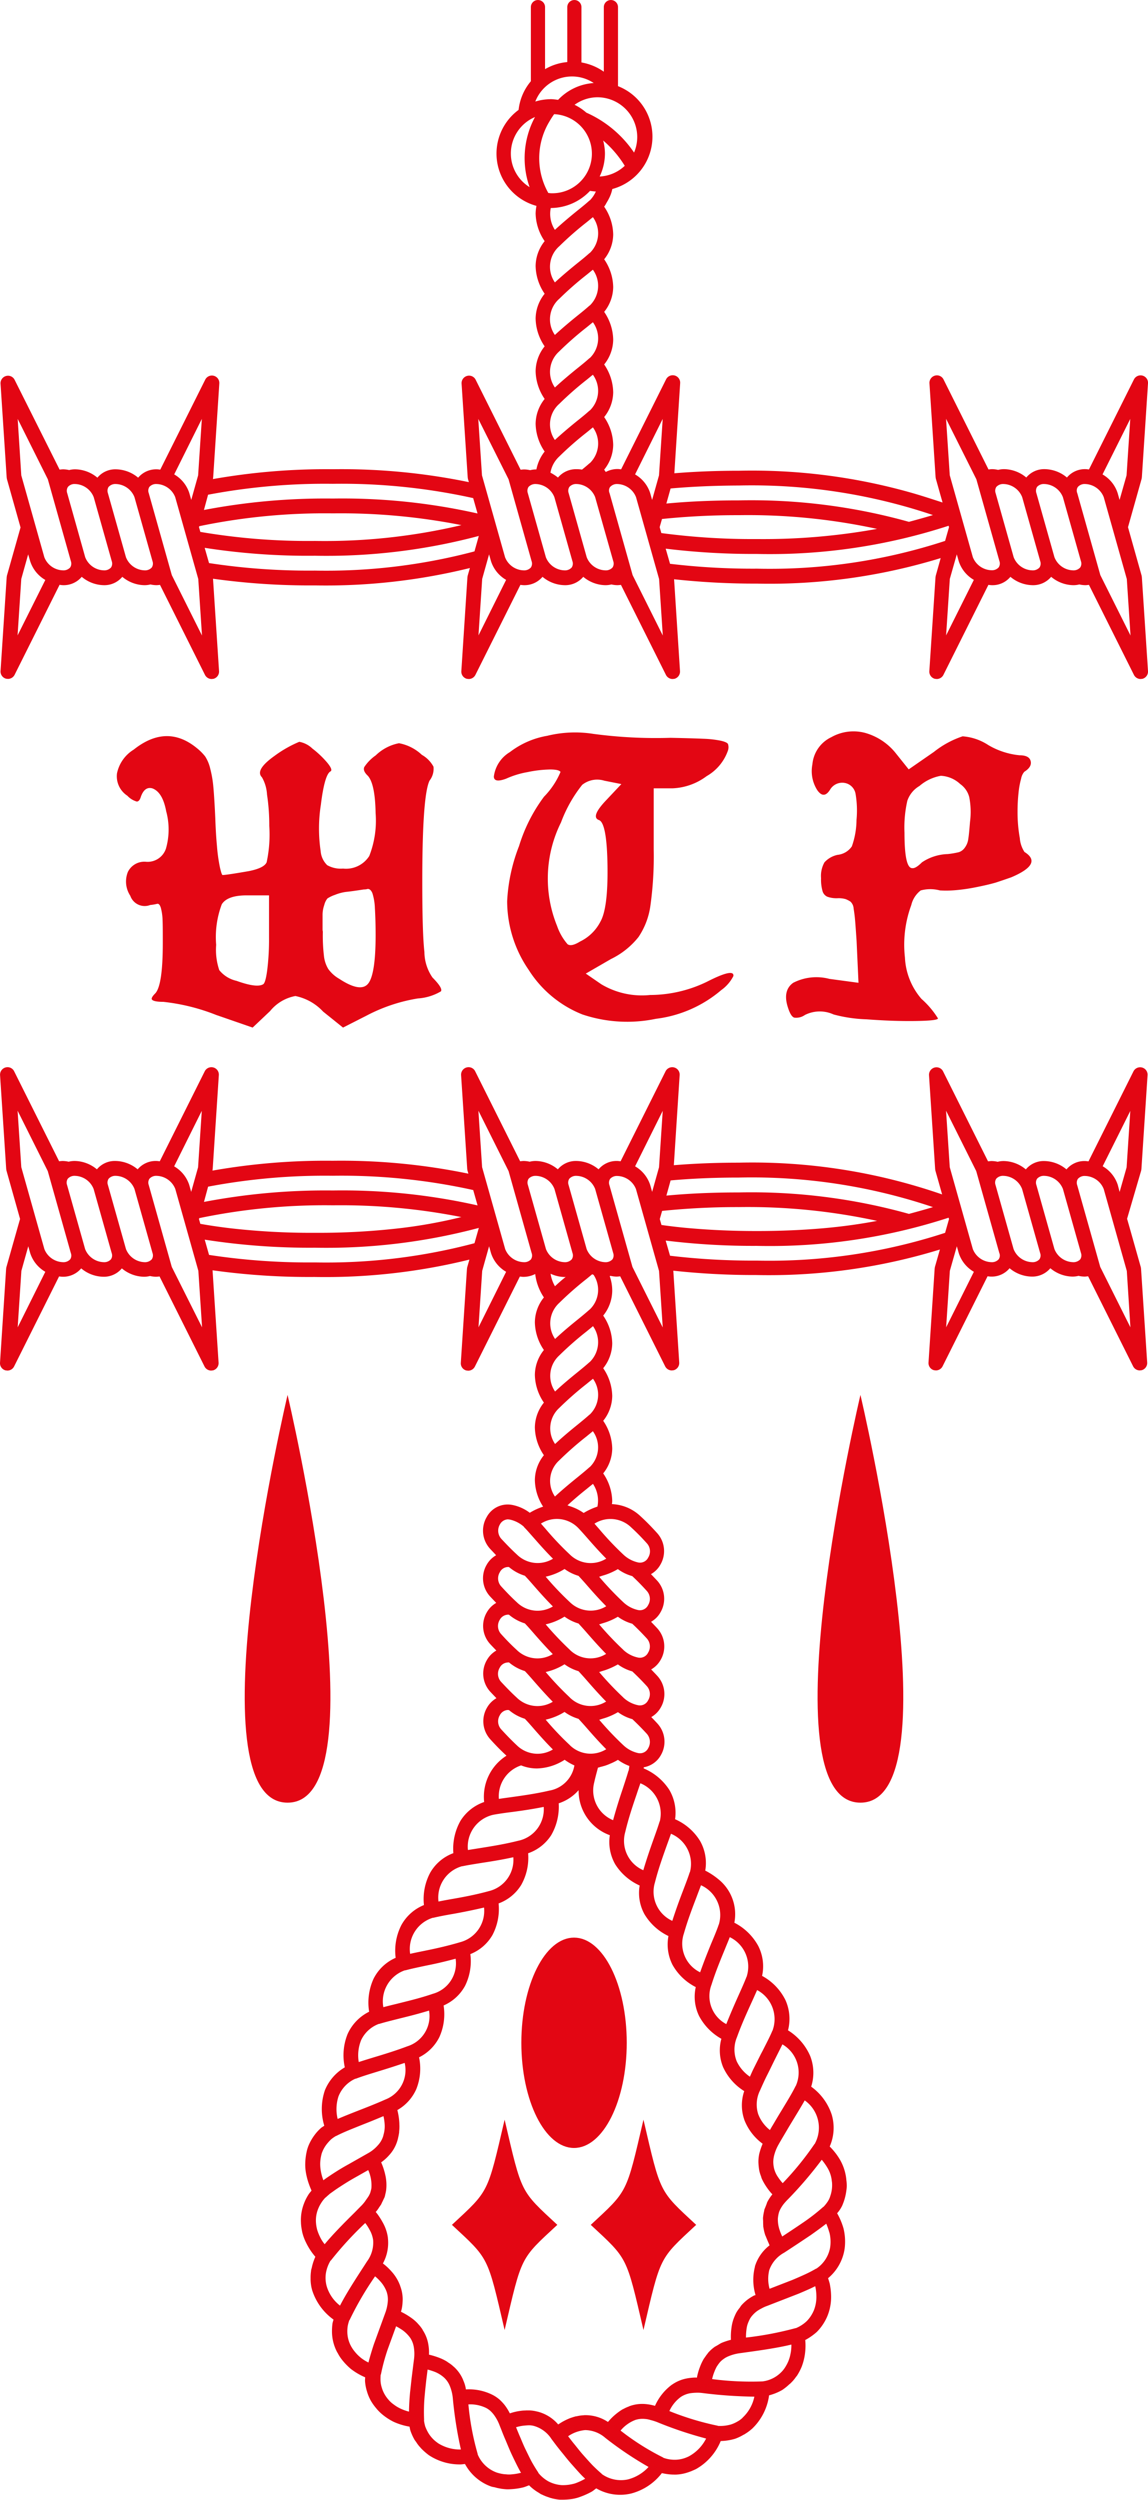
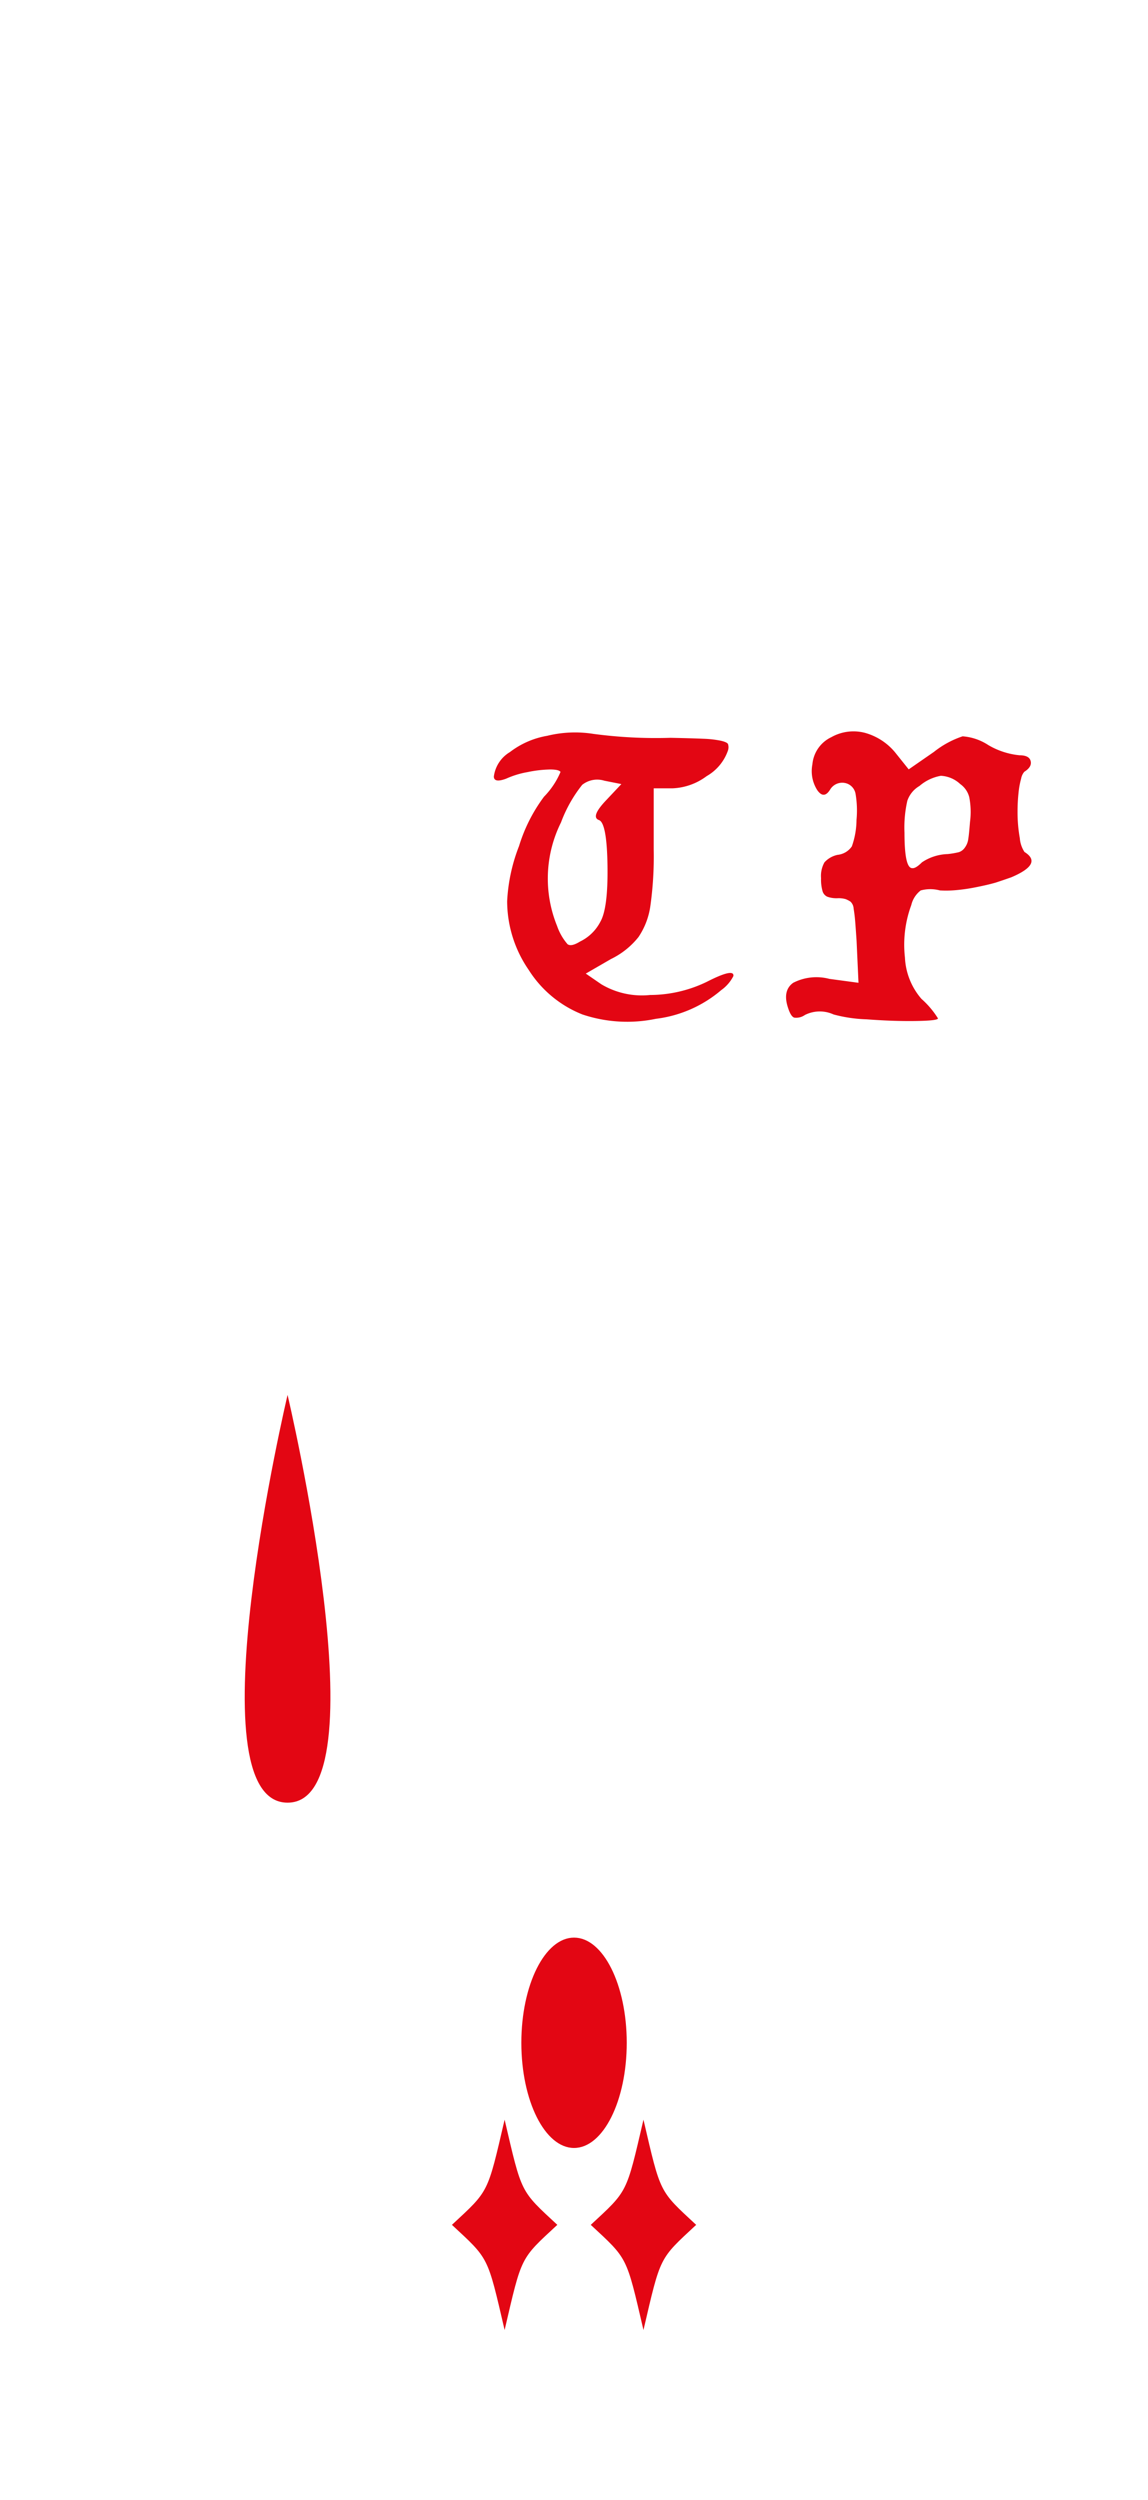
<svg xmlns="http://www.w3.org/2000/svg" width="101.728" height="221.344" viewBox="0 0 101.728 221.344">
  <g id="Unbenannt-5" transform="translate(0 0)">
-     <path id="Pfad_13" data-name="Pfad 13" d="M84.208,133.97s-8.544,36.106,0,36.106S84.208,133.97,84.208,133.97Z" transform="translate(-7.962 -10.46)" fill="#e30613" />
    <path id="Pfad_14" data-name="Pfad 14" d="M30.078,133.97s-8.544,36.106,0,36.106S30.078,133.97,30.078,133.97Z" transform="translate(-4.596 -10.46)" fill="#e30613" />
    <ellipse id="Ellipse_16" data-name="Ellipse 16" cx="4.67" cy="9.313" rx="4.67" ry="9.313" transform="translate(46.198 171.564)" fill="#e30613" />
    <path id="Pfad_15" data-name="Pfad 15" d="M58.98,211.713c3.3,3.067,3.132,2.72,4.67,9.313,1.538-6.593,1.369-6.246,4.67-9.313-3.3-3.067-3.132-2.72-4.67-9.313C62.112,208.993,62.281,208.646,58.98,211.713Z" transform="translate(-6.63 -14.715)" fill="#e30613" />
    <path id="Pfad_16" data-name="Pfad 16" d="M50.53,221.025c1.538-6.593,1.36-6.246,4.67-9.313-3.3-3.067-3.132-2.72-4.67-9.313-1.538,6.593-1.369,6.246-4.67,9.313C49.161,214.779,48.992,214.432,50.53,221.025Z" transform="translate(-5.814 -14.715)" fill="#e30613" />
-     <path id="Pfad_17" data-name="Pfad 17" d="M15.128,77.05a1.833,1.833,0,0,0,.835.516c.159,0,.281-.141.366-.431.225-.628.572-.872,1.032-.731.6.234,1,.9,1.21,2.026a6.167,6.167,0,0,1-.019,3.292A1.71,1.71,0,0,1,16.806,82.9a1.626,1.626,0,0,0-1.632.9,2.29,2.29,0,0,0,.216,2.11,1.35,1.35,0,0,0,1.763.816,4.053,4.053,0,0,0,.6-.1c.141-.047.263.075.347.366a4.661,4.661,0,0,1,.15,1.078c.019.431.019,1.107.019,2.026,0,2.523-.225,4.014-.685,4.473-.2.2-.3.356-.3.469.028.169.375.263,1.032.263a17.845,17.845,0,0,1,4.689,1.163l3.226,1.116,1.547-1.463a3.764,3.764,0,0,1,2.241-1.332,4.594,4.594,0,0,1,2.457,1.379l1.763,1.416,2.194-1.116A14.867,14.867,0,0,1,40.871,95a4.6,4.6,0,0,0,2.044-.628c.131-.188-.122-.591-.75-1.229a4.032,4.032,0,0,1-.713-2.26c-.131-1.163-.188-3.245-.188-6.265,0-5.083.216-8.046.647-8.909a1.712,1.712,0,0,0,.347-1.229,2.647,2.647,0,0,0-1.032-1.05A4.025,4.025,0,0,0,39.2,72.4a4.078,4.078,0,0,0-2.063,1.078,3.856,3.856,0,0,0-1.013,1.032c-.1.234.009.488.319.778.431.488.656,1.594.685,3.311a8.579,8.579,0,0,1-.563,3.789A2.44,2.44,0,0,1,34.24,83.5a2.448,2.448,0,0,1-1.4-.3,1.937,1.937,0,0,1-.581-1.247,13.544,13.544,0,0,1,.019-4.108c.216-1.763.5-2.748.844-2.945.169-.084.075-.347-.281-.778a8.407,8.407,0,0,0-1.313-1.247,2.277,2.277,0,0,0-1.163-.6,10.432,10.432,0,0,0-2.194,1.247c-1.172.835-1.547,1.463-1.116,1.894a3.448,3.448,0,0,1,.45,1.529,18.145,18.145,0,0,1,.2,2.776,11.689,11.689,0,0,1-.234,3.226c-.159.347-.685.6-1.576.778-1.35.234-2.119.347-2.326.347-.056,0-.131-.225-.234-.666a14.926,14.926,0,0,1-.263-1.876c-.075-.807-.122-1.632-.15-2.495q-.084-1.815-.169-2.729a9.843,9.843,0,0,0-.281-1.66,3.4,3.4,0,0,0-.45-1.078,4.456,4.456,0,0,0-.731-.731q-2.673-2.194-5.6.131a3.235,3.235,0,0,0-1.482,2.11A2.057,2.057,0,0,0,15.128,77.05Zm17.3,11.788V87.544a2.656,2.656,0,0,1,.15-.816,1.468,1.468,0,0,1,.281-.581,2.89,2.89,0,0,1,.666-.319,4.066,4.066,0,0,1,.985-.263c.3-.028.825-.1,1.576-.216a1.147,1.147,0,0,0,.347-.047c.169,0,.309.131.413.385A4.96,4.96,0,0,1,37.063,87c.038.619.066,1.416.066,2.391,0,2.326-.225,3.761-.666,4.3s-1.294.4-2.56-.431a3.079,3.079,0,0,1-.966-.863,2.783,2.783,0,0,1-.385-1.144,15.528,15.528,0,0,1-.1-2.176A.747.747,0,0,1,32.43,88.839Zm-8.937-2.166c.328-.535,1.069-.8,2.213-.8h1.979v3.742a22.215,22.215,0,0,1-.15,2.795c-.1.807-.225,1.247-.366,1.332-.375.234-1.163.131-2.363-.3a2.723,2.723,0,0,1-1.529-.947A5.6,5.6,0,0,1,23,90.255,8.237,8.237,0,0,1,23.493,86.672Z" transform="translate(-3.844 -6.593)" fill="#e30613" />
    <path id="Pfad_18" data-name="Pfad 18" d="M50.908,75.518a7.875,7.875,0,0,1,1.894-.581,10.632,10.632,0,0,1,2-.234c.535,0,.835.075.928.216a7.018,7.018,0,0,1-1.463,2.194,14.25,14.25,0,0,0-2.213,4.37A15.435,15.435,0,0,0,51,86.369a10.758,10.758,0,0,0,1.913,6.086,9.973,9.973,0,0,0,4.755,3.939,12.481,12.481,0,0,0,6.518.385,10.961,10.961,0,0,0,5.786-2.541,3.44,3.44,0,0,0,1.078-1.247c.056-.488-.731-.319-2.363.516a11.6,11.6,0,0,1-5.017,1.163,7.04,7.04,0,0,1-4.323-.947l-1.379-.947,2.241-1.294a7.025,7.025,0,0,0,2.429-1.941,6.545,6.545,0,0,0,1.05-2.729,31.5,31.5,0,0,0,.3-5.017V76.371h1.679a5.4,5.4,0,0,0,3.01-1.078,4.2,4.2,0,0,0,1.894-2.279.927.927,0,0,0,0-.563c-.056-.113-.281-.216-.666-.3a9.285,9.285,0,0,0-1.51-.169c-.619-.028-1.585-.056-2.907-.084a41.821,41.821,0,0,1-6.846-.347,10.377,10.377,0,0,0-4.089.169,7.517,7.517,0,0,0-3.31,1.444A2.953,2.953,0,0,0,49.82,75.34C49.839,75.724,50.2,75.781,50.908,75.518Zm6.743.544a2.139,2.139,0,0,1,1.96-.366l1.51.3-1.379,1.463c-.919.975-1.116,1.547-.6,1.726.46.169.713,1.51.75,4.023s-.169,4.164-.628,4.97a3.964,3.964,0,0,1-1.81,1.763c-.516.319-.882.394-1.1.234a4.895,4.895,0,0,1-.928-1.613,11.145,11.145,0,0,1,.347-9.172A12.079,12.079,0,0,1,57.651,76.062Z" transform="translate(-6.06 -6.57)" fill="#e30613" />
    <path id="Pfad_19" data-name="Pfad 19" d="M78.153,96.669a1.328,1.328,0,0,0,.947-.234,2.939,2.939,0,0,1,2.541-.047,12.652,12.652,0,0,0,2.926.431c1.519.113,2.954.169,4.3.15s2.026-.094,2.026-.234a7.781,7.781,0,0,0-1.463-1.726,6.012,6.012,0,0,1-1.463-3.657,10.156,10.156,0,0,1,.563-4.652,2.3,2.3,0,0,1,.835-1.294,3.288,3.288,0,0,1,1.7,0,9.711,9.711,0,0,0,1.36-.019,16.186,16.186,0,0,0,1.829-.263c.656-.131,1.247-.263,1.763-.413.516-.169.975-.328,1.379-.469,1.894-.807,2.279-1.547,1.163-2.241a2.592,2.592,0,0,1-.413-1.229,12.8,12.8,0,0,1-.2-2.345,15.059,15.059,0,0,1,.084-1.632,7.517,7.517,0,0,1,.234-1.294,1.271,1.271,0,0,1,.281-.6c.46-.291.647-.6.563-.947s-.422-.516-.994-.516a6.746,6.746,0,0,1-2.757-.9,4.8,4.8,0,0,0-2.279-.778,8.275,8.275,0,0,0-2.541,1.379L88.3,74.687l-1.21-1.51a5.306,5.306,0,0,0-2.673-1.726,4.006,4.006,0,0,0-2.973.385,2.95,2.95,0,0,0-1.679,2.41,3.133,3.133,0,0,0,.431,2.279c.4.572.788.544,1.163-.084a1.25,1.25,0,0,1,1.547-.469,1.19,1.19,0,0,1,.685.882,8.848,8.848,0,0,1,.084,2.307,7.173,7.173,0,0,1-.413,2.345,1.745,1.745,0,0,1-1.266.75,2.172,2.172,0,0,0-1.163.666,2.469,2.469,0,0,0-.3,1.4,3.761,3.761,0,0,0,.131,1.144.77.77,0,0,0,.431.5,2.431,2.431,0,0,0,.9.131,2.2,2.2,0,0,1,.731.084,2.472,2.472,0,0,1,.413.216.91.91,0,0,1,.281.628c.056.328.1.685.131,1.05s.075.975.131,1.81l.169,3.7-2.579-.347a4.508,4.508,0,0,0-3.207.347c-.647.46-.8,1.21-.45,2.241C77.777,96.313,77.946,96.594,78.153,96.669Zm10.025-19.2a2.426,2.426,0,0,1,1.078-1.313,3.949,3.949,0,0,1,1.894-.9,2.7,2.7,0,0,1,1.716.732,2.037,2.037,0,0,1,.8,1.163,6.838,6.838,0,0,1,.066,2.194c-.056.685-.1,1.182-.15,1.482a1.635,1.635,0,0,1-.3.778,1.042,1.042,0,0,1-.535.413,7.432,7.432,0,0,1-.994.169,4.319,4.319,0,0,0-2.279.731c-.375.375-.656.544-.863.516-.46,0-.685-1.05-.685-3.142A10.663,10.663,0,0,1,88.178,77.472Z" transform="translate(-7.777 -6.564)" fill="#e30613" />
-     <path id="Pfad_20" data-name="Pfad 20" d="M3.773,53.25l-.019.131L3.21,61.69a.656.656,0,0,0,.488.675l.169.019a.667.667,0,0,0,.591-.366l3.986-7.971a1.544,1.544,0,0,0,.3.038,2.088,2.088,0,0,0,1.66-.741,3.129,3.129,0,0,0,1.951.741A2.069,2.069,0,0,0,14,53.344a3.129,3.129,0,0,0,1.951.741,2.108,2.108,0,0,0,.544-.066,2.54,2.54,0,0,0,.544.066,2.965,2.965,0,0,0,.3-.028l3.986,7.971a.667.667,0,0,0,.591.366l.169-.019a.666.666,0,0,0,.488-.675l-.535-8.187a61.886,61.886,0,0,0,9.041.591A53.367,53.367,0,0,0,44.8,52.565l-.2.694-.019.131L44.042,61.7a.656.656,0,0,0,.488.675l.169.019a.667.667,0,0,0,.591-.366l3.986-7.971c.1.009.206.028.3.028a2.088,2.088,0,0,0,1.66-.741,3.129,3.129,0,0,0,1.951.741,2.088,2.088,0,0,0,1.66-.741,3.129,3.129,0,0,0,1.951.741,2.108,2.108,0,0,0,.544-.066,2.54,2.54,0,0,0,.544.066,2.965,2.965,0,0,0,.3-.028l3.986,7.971a.667.667,0,0,0,.591.366l.169-.019a.666.666,0,0,0,.488-.675l-.525-8.14a66.249,66.249,0,0,0,7.343.385,51.634,51.634,0,0,0,16.281-2.26l-.441,1.576-.019.131L85.513,61.7a.656.656,0,0,0,.488.675l.169.019a.667.667,0,0,0,.591-.366l3.986-7.971c.1.009.2.028.3.028a2.056,2.056,0,0,0,1.651-.741,3.129,3.129,0,0,0,1.951.741,2.088,2.088,0,0,0,1.66-.741,3.129,3.129,0,0,0,1.951.741,2.107,2.107,0,0,0,.544-.066,2.541,2.541,0,0,0,.544.066c.1,0,.206-.019.309-.028l3.986,7.971a.667.667,0,0,0,.591.366l.169-.019a.666.666,0,0,0,.488-.675l-.544-8.309-.019-.141-1.21-4.3.835-2.963.375-1.332.019-.141.544-8.309a.66.66,0,0,0-1.247-.338l-3.986,7.971c-.1-.009-.2-.028-.3-.028h0a2.069,2.069,0,0,0-1.651.741,3.129,3.129,0,0,0-1.951-.741,2.056,2.056,0,0,0-1.651.741,3.129,3.129,0,0,0-1.951-.741,2.108,2.108,0,0,0-.544.066,2.54,2.54,0,0,0-.544-.066c-.1,0-.206.019-.309.028l-3.986-7.971a.652.652,0,0,0-.76-.338.666.666,0,0,0-.488.675l.544,8.309.019.131.375,1.332.225.788c-.816-.263-1.641-.535-2.5-.788a51.729,51.729,0,0,0-15.5-2.026c-2.148,0-4.042.084-5.768.225l.516-7.981a.66.66,0,0,0-1.247-.338l-3.986,7.971c-.1-.009-.2-.028-.3-.028h0a2.19,2.19,0,0,0-1.06.263l-.141-.206a3.558,3.558,0,0,0,.8-2.2,4.477,4.477,0,0,0-.8-2.457,3.558,3.558,0,0,0,.8-2.2,4.478,4.478,0,0,0-.8-2.457,3.558,3.558,0,0,0,.8-2.2,4.478,4.478,0,0,0-.8-2.457,3.558,3.558,0,0,0,.8-2.2,4.478,4.478,0,0,0-.8-2.457,3.558,3.558,0,0,0,.8-2.2,4.478,4.478,0,0,0-.8-2.457,2.339,2.339,0,0,0,.2-.328l.094-.159a4.237,4.237,0,0,0,.234-.46,2.926,2.926,0,0,0,.178-.553l.019-.066a4.8,4.8,0,0,0,.5-9.106V2.9a.628.628,0,1,0-1.257,0V8.619A4.886,4.886,0,0,0,54.687,7.8V2.9a.628.628,0,1,0-1.257,0V7.766a4.726,4.726,0,0,0-1.969.628V2.9a.628.628,0,1,0-1.257,0V9.463A4.721,4.721,0,0,0,49.116,12,4.8,4.8,0,0,0,50.7,20.5a3.913,3.913,0,0,0-.075.666,4.478,4.478,0,0,0,.8,2.457,3.558,3.558,0,0,0-.8,2.2,4.478,4.478,0,0,0,.8,2.457,3.558,3.558,0,0,0-.8,2.2,4.478,4.478,0,0,0,.8,2.457,3.558,3.558,0,0,0-.8,2.2,4.478,4.478,0,0,0,.8,2.457,3.558,3.558,0,0,0-.8,2.2,4.478,4.478,0,0,0,.8,2.457,3.689,3.689,0,0,0-.731,1.585h-.009a2.108,2.108,0,0,0-.544.066,2.54,2.54,0,0,0-.544-.066,2.966,2.966,0,0,0-.3.028l-3.986-7.971a.652.652,0,0,0-.76-.338.666.666,0,0,0-.488.675l.544,8.309.019.131.084.291a55.767,55.767,0,0,0-12.032-1.144,57.835,57.835,0,0,0-10.644.872v-.019l.019-.141.544-8.309a.66.66,0,0,0-1.247-.338l-3.986,7.971c-.1-.009-.2-.028-.3-.028h0a2.088,2.088,0,0,0-1.66.741,3.134,3.134,0,0,0-1.96-.741,2.056,2.056,0,0,0-1.651.741,3.134,3.134,0,0,0-1.96-.741,2.108,2.108,0,0,0-.544.066,2.54,2.54,0,0,0-.544-.066,2.966,2.966,0,0,0-.3.028L4.457,35.9a.652.652,0,0,0-.76-.338.666.666,0,0,0-.488.675l.544,8.309.019.131.375,1.332.835,2.964Zm41.433-2.157a51.341,51.341,0,0,1-14.133,1.7,58.519,58.519,0,0,1-9.388-.666l-.385-1.35a59.292,59.292,0,0,0,9.772.7A52.507,52.507,0,0,0,45.59,49.724ZM20.916,49.367l-.122-.422.028-.084a54.562,54.562,0,0,1,11.835-1.135,55.019,55.019,0,0,1,11.394,1.041,52.659,52.659,0,0,1-12.97,1.4A56.968,56.968,0,0,1,20.916,49.367ZM45.562,58.53l.328-5,.61-2.176.169.6a2.955,2.955,0,0,0,1.341,1.66Zm24.655-5.908a62.078,62.078,0,0,1-7.681-.431l-.385-1.341a63.553,63.553,0,0,0,8.056.469A51.2,51.2,0,0,0,87.22,48.823l.038.122-.347,1.219A49.99,49.99,0,0,1,70.217,52.621Zm-8.45-3.151-.15-.525.206-.722a65.379,65.379,0,0,1,6.818-.338A53.992,53.992,0,0,1,80.88,49.1a56.627,56.627,0,0,1-10.663.9A61.037,61.037,0,0,1,61.767,49.47ZM87,58.53l.328-5,.619-2.176.169.6a2.955,2.955,0,0,0,1.341,1.66Zm16.318-19.169-.328,5-.619,2.176-.169-.6a2.955,2.955,0,0,0-1.341-1.66ZM98.68,45.381a.8.8,0,0,1,.647-.253,1.829,1.829,0,0,1,1.641,1.163l2.044,7.249.328,5-2.673-5.346-2.044-7.259A.566.566,0,0,1,98.68,45.381Zm-3.62,0a.8.8,0,0,1,.647-.253,1.829,1.829,0,0,1,1.641,1.163l1.6,5.674a.626.626,0,0,1-.066.553.8.8,0,0,1-.647.253A1.829,1.829,0,0,1,96.6,51.609l-1.6-5.674A.655.655,0,0,1,95.06,45.381ZM92.1,45.128a1.829,1.829,0,0,1,1.641,1.163l1.6,5.674a.626.626,0,0,1-.066.553.8.8,0,0,1-.647.253,1.829,1.829,0,0,1-1.641-1.163h0l-1.6-5.674a.623.623,0,0,1,.066-.553A.811.811,0,0,1,92.1,45.128Zm-2.42-.422,2.044,7.249a.626.626,0,0,1-.066.553.8.8,0,0,1-.647.253A1.829,1.829,0,0,1,89.367,51.6L87.323,44.35l-.328-5Zm-27.094.816c1.791-.159,3.789-.253,6.058-.263a50.3,50.3,0,0,1,17.19,2.617c-.685.206-1.388.4-2.129.6a51.888,51.888,0,0,0-15.061-1.9c-2.429,0-4.539.1-6.433.281Zm-.7-6.161-.328,5-.61,2.176-.169-.6a2.955,2.955,0,0,0-1.341-1.66Zm-4.652,6.021a.8.8,0,0,1,.647-.253,1.829,1.829,0,0,1,1.641,1.163l2.044,7.249.328,5-2.673-5.346-2.044-7.259A.567.567,0,0,1,57.228,45.381Zm.272,6.583a.626.626,0,0,1-.066.553.8.8,0,0,1-.647.253,1.829,1.829,0,0,1-1.641-1.163l-1.6-5.674a.624.624,0,0,1,.066-.553.8.8,0,0,1,.647-.253A1.829,1.829,0,0,1,55.9,46.291ZM51.967,20.689a4.809,4.809,0,0,0,3.479-1.519,4.567,4.567,0,0,0,.516.056,2.713,2.713,0,0,1-.525.778l-.047.028c-.291.263-.656.563-1.069.891-.591.478-1.294,1.06-1.988,1.7A2.606,2.606,0,0,1,51.967,20.689Zm-.216-1.332a6.137,6.137,0,0,1-.394-.835,6.3,6.3,0,0,1,.469-5.458c.131-.225.272-.45.441-.685a3.5,3.5,0,0,1-.319,7ZM52.7,33.4a28.65,28.65,0,0,1,2.448-2.148c.2-.159.375-.309.553-.45a2.427,2.427,0,0,1-.263,3.16l-.047.028c-.291.263-.656.563-1.069.891-.591.478-1.294,1.06-1.988,1.7A2.421,2.421,0,0,1,52.7,33.4Zm0-4.652A28.65,28.65,0,0,1,55.146,26.6c.2-.159.375-.309.553-.45a2.427,2.427,0,0,1-.263,3.16l-.047.028c-.291.263-.656.563-1.069.891-.591.478-1.294,1.06-1.988,1.7A2.42,2.42,0,0,1,52.7,28.745Zm0-4.652a28.65,28.65,0,0,1,2.448-2.148c.2-.159.375-.309.553-.45a2.427,2.427,0,0,1-.263,3.16l-.047.028c-.291.263-.656.563-1.069.891-.591.478-1.294,1.06-1.988,1.7A2.419,2.419,0,0,1,52.7,24.093Zm0,13.955A28.65,28.65,0,0,1,55.146,35.9c.2-.159.375-.309.553-.45a2.427,2.427,0,0,1-.263,3.16l-.047.028c-.291.263-.656.563-1.069.891-.591.478-1.294,1.06-1.988,1.7A2.421,2.421,0,0,1,52.7,38.048ZM56.3,17.9a4.768,4.768,0,0,0,.469-2.035,4.628,4.628,0,0,0-.159-1.154,9.448,9.448,0,0,1,1.913,2.241A3.484,3.484,0,0,1,56.3,17.9Zm3.329-3.5a3.55,3.55,0,0,1-.281,1.379,10,10,0,0,0-4.23-3.536,4.686,4.686,0,0,0-1.041-.694,3.476,3.476,0,0,1,2.035-.666A3.53,3.53,0,0,1,59.629,14.405ZM53.852,9.041a3.467,3.467,0,0,1,1.923.581,4.772,4.772,0,0,0-3.16,1.491,5.335,5.335,0,0,0-.666-.066l-.066.009h-.028a4.637,4.637,0,0,0-1.257.206A3.487,3.487,0,0,1,53.852,9.041Zm-5.421,6.827a3.515,3.515,0,0,1,2.138-3.235,7.686,7.686,0,0,0-.478,6.208A3.5,3.5,0,0,1,48.431,15.868ZM52.7,42.709a28.65,28.65,0,0,1,2.448-2.148c.2-.159.375-.309.553-.45a2.427,2.427,0,0,1-.263,3.16l-.047.028c-.188.169-.413.356-.656.553a2.635,2.635,0,0,0-.469-.038,2.088,2.088,0,0,0-1.66.741,3.849,3.849,0,0,0-.666-.431A2.5,2.5,0,0,1,52.7,42.709Zm-2.054,2.42a1.829,1.829,0,0,1,1.641,1.163l1.6,5.674a.626.626,0,0,1-.066.553.8.8,0,0,1-.647.253,1.829,1.829,0,0,1-1.641-1.163l-1.6-5.674A.624.624,0,0,1,50,45.381.825.825,0,0,1,50.645,45.128Zm-2.42-.422,2.044,7.259a.626.626,0,0,1-.066.553.8.8,0,0,1-.647.253,1.829,1.829,0,0,1-1.641-1.163l-2.044-7.249-.328-5ZM21.6,46.075a55.546,55.546,0,0,1,11.047-.966,54.1,54.1,0,0,1,12.445,1.266l.385,1.36a54.55,54.55,0,0,0-12.82-1.322,57.238,57.238,0,0,0-11.423,1.013Zm-.553-6.715-.328,5-.61,2.176-.169-.6a2.955,2.955,0,0,0-1.341-1.66ZM16.4,45.381a.8.8,0,0,1,.647-.253,1.829,1.829,0,0,1,1.641,1.163l2.044,7.249.328,5-2.673-5.346-2.044-7.259A.62.62,0,0,1,16.4,45.381Zm-3.611,0a.8.8,0,0,1,.647-.253,1.829,1.829,0,0,1,1.641,1.163l1.6,5.674a.626.626,0,0,1-.066.553.8.8,0,0,1-.647.253,1.829,1.829,0,0,1-1.641-1.163h0l-1.6-5.674A.655.655,0,0,1,12.785,45.381Zm-2.964-.253a1.829,1.829,0,0,1,1.641,1.163l1.6,5.674a.626.626,0,0,1-.066.553.8.8,0,0,1-.647.253,1.829,1.829,0,0,1-1.641-1.163l-.75-2.673-.844-3a.624.624,0,0,1,.066-.553A.765.765,0,0,1,9.822,45.128ZM4.729,39.361,7.4,44.706l2.044,7.259a.626.626,0,0,1-.066.553.8.8,0,0,1-.647.253,1.829,1.829,0,0,1-1.641-1.163L5.048,44.359Zm1.107,12.6a2.955,2.955,0,0,0,1.341,1.66L4.72,58.53l.328-5,.61-2.176Z" transform="translate(-3.162 -2.27)" fill="#e30613" />
-     <path id="Pfad_21" data-name="Pfad 21" d="M104.285,112.173l.019-.131.544-8.309a.656.656,0,0,0-.488-.675.663.663,0,0,0-.76.338l-3.986,7.971c-.1-.009-.2-.028-.3-.028h0a2.069,2.069,0,0,0-1.651.741,3.129,3.129,0,0,0-1.951-.741,2.056,2.056,0,0,0-1.651.741,3.129,3.129,0,0,0-1.951-.741,2.108,2.108,0,0,0-.544.066,2.541,2.541,0,0,0-.544-.066c-.1,0-.206.019-.309.028L86.729,103.4a.652.652,0,0,0-.76-.338.666.666,0,0,0-.488.675l.544,8.309.019.131.6,2.119a51.449,51.449,0,0,0-18.006-2.813c-2.148,0-4.042.084-5.768.225l.516-7.981a.656.656,0,0,0-.488-.675.663.663,0,0,0-.76.338l-3.986,7.971c-.1-.009-.2-.028-.3-.028h0a2.069,2.069,0,0,0-1.651.741,3.129,3.129,0,0,0-1.951-.741,2.088,2.088,0,0,0-1.66.741,3.129,3.129,0,0,0-1.951-.741,2.107,2.107,0,0,0-.544.066,2.54,2.54,0,0,0-.544-.066,2.966,2.966,0,0,0-.3.028l-3.986-7.971a.652.652,0,0,0-.76-.338.666.666,0,0,0-.488.675l.544,8.309.019.131.084.291a55.766,55.766,0,0,0-12.032-1.144,57.837,57.837,0,0,0-10.644.872v-.019l.019-.131.544-8.309a.656.656,0,0,0-.488-.675.663.663,0,0,0-.76.338l-3.986,7.971c-.1-.009-.2-.028-.3-.028h0a2.088,2.088,0,0,0-1.66.741,3.134,3.134,0,0,0-1.96-.741,2.056,2.056,0,0,0-1.651.741,3.134,3.134,0,0,0-1.96-.741,2.107,2.107,0,0,0-.544.066,2.54,2.54,0,0,0-.544-.066,2.967,2.967,0,0,0-.3.028l-3.986-7.971a.652.652,0,0,0-.76-.338.666.666,0,0,0-.488.675l.544,8.309.019.131,1.21,4.3-.234.816-.985,3.479L3.7,120.9,3.16,129.2a.656.656,0,0,0,.488.675l.169.019a.667.667,0,0,0,.591-.366l3.986-7.971c.1.009.206.028.3.028a2.088,2.088,0,0,0,1.66-.741,3.129,3.129,0,0,0,1.951.741,2.069,2.069,0,0,0,1.651-.741,3.129,3.129,0,0,0,1.951.741,2.108,2.108,0,0,0,.544-.066,2.541,2.541,0,0,0,.544.066,2.964,2.964,0,0,0,.3-.028l3.986,7.971a.667.667,0,0,0,.591.366l.169-.019a.666.666,0,0,0,.488-.675l-.535-8.187a61.886,61.886,0,0,0,9.041.591,53.367,53.367,0,0,0,13.72-1.538l-.2.694-.019.141-.544,8.309a.656.656,0,0,0,.488.675l.169.019a.667.667,0,0,0,.591-.366l3.986-7.971c.1.009.206.028.3.028a2.3,2.3,0,0,0,1.06-.253,4.657,4.657,0,0,0,.769,2.073,3.558,3.558,0,0,0-.8,2.2,4.478,4.478,0,0,0,.8,2.457,3.558,3.558,0,0,0-.8,2.2,4.478,4.478,0,0,0,.8,2.457,3.558,3.558,0,0,0-.8,2.2,4.478,4.478,0,0,0,.8,2.457,3.558,3.558,0,0,0-.8,2.2,4.443,4.443,0,0,0,.731,2.354,5.533,5.533,0,0,0-1.182.544,3.764,3.764,0,0,0-1.547-.694,2.113,2.113,0,0,0-2.279,1.088,2.375,2.375,0,0,0,.3,2.785c.2.216.375.394.544.581a2.237,2.237,0,0,0-.844.853,2.373,2.373,0,0,0,.3,2.785c.2.216.375.394.553.581a2.236,2.236,0,0,0-.844.853,2.375,2.375,0,0,0,.3,2.785c.2.216.375.394.553.581a2.236,2.236,0,0,0-.844.853,2.373,2.373,0,0,0,.3,2.785c.2.216.375.394.553.581a2.236,2.236,0,0,0-.844.853,2.375,2.375,0,0,0,.3,2.785c.525.581.985,1.041,1.435,1.454a4.3,4.3,0,0,0-1.979,4.1,4.015,4.015,0,0,0-2.1,1.669,5.036,5.036,0,0,0-.628,2.86,3.923,3.923,0,0,0-2.044,1.716,4.946,4.946,0,0,0-.563,2.879,3.992,3.992,0,0,0-2,1.772,4.98,4.98,0,0,0-.506,2.9,3.971,3.971,0,0,0-1.951,1.838,5.064,5.064,0,0,0-.4,2.935,4.071,4.071,0,0,0-1.885,1.923l-.009.019-.009.019a5.023,5.023,0,0,0-.253,2.964,4.182,4.182,0,0,0-1.782,2.073v.019l-.009.019a5.13,5.13,0,0,0-.028,3.057c-.084.066-.178.113-.263.178a3.926,3.926,0,0,0-.591.638,4.373,4.373,0,0,0-.441.722,3.245,3.245,0,0,0-.281.835v.019l-.009.028a5.276,5.276,0,0,0-.1.882,4.265,4.265,0,0,0,.075.947,6.057,6.057,0,0,0,.263.957c.056.159.122.319.2.5l.019.038c-.075.1-.169.2-.244.309a4.3,4.3,0,0,0-.422.825,4.06,4.06,0,0,0-.272,1.707v.047a5.6,5.6,0,0,0,.131.872,4.333,4.333,0,0,0,.328.863,5.633,5.633,0,0,0,.816,1.238,4.742,4.742,0,0,0-.319.975l-.056.206-.009.1a3.908,3.908,0,0,0-.038.572v.2a3.743,3.743,0,0,0,.122.844l.009.019v.019a5.1,5.1,0,0,0,1.9,2.626c-.028.122-.075.234-.094.366a5.291,5.291,0,0,0-.038.853,3.957,3.957,0,0,0,.46,1.679l.019.028.009.009a3.79,3.79,0,0,0,.516.769,5.568,5.568,0,0,0,.666.666,5.8,5.8,0,0,0,1.266.741c0,.122-.019.244-.009.366a4.036,4.036,0,0,0,.169.882,3.964,3.964,0,0,0,.338.816,4.544,4.544,0,0,0,.5.7l.019.028.009.009a4.17,4.17,0,0,0,.685.638,5.237,5.237,0,0,0,.807.5,5.715,5.715,0,0,0,1.416.431,3.035,3.035,0,0,0,.084.375,4.667,4.667,0,0,0,.366.8l.15.206a2.978,2.978,0,0,0,.253.347l.2.225a5.9,5.9,0,0,0,.563.5l.047.038.019.009.019.019a4.952,4.952,0,0,0,2.8.825c.141,0,.281-.028.413-.037a4.265,4.265,0,0,0,2.279,1.979l.028.009.028.009c.1.037.225.047.338.075a2.933,2.933,0,0,0,.413.094l.141.028c.15.019.309.037.488.047h.066c.131,0,.272-.009.413-.019a5.782,5.782,0,0,0,.994-.159c.159-.047.319-.113.488-.178a4.138,4.138,0,0,0,.853.656l.2.131.094.038a4.026,4.026,0,0,0,.553.225l.188.066a4.286,4.286,0,0,0,.853.159h.244a6.2,6.2,0,0,0,.713-.047,3.681,3.681,0,0,0,.488-.094,4.219,4.219,0,0,0,.45-.15,6.676,6.676,0,0,0,.919-.422c.141-.084.272-.2.4-.291a4.206,4.206,0,0,0,3,.478l.028-.009h.019a5.046,5.046,0,0,0,2.767-1.819c.131.028.263.056.394.075a4.42,4.42,0,0,0,.694.056h.178a3.683,3.683,0,0,0,.9-.15c.131-.037.291-.094.46-.159l.038-.019c.113-.047.225-.094.338-.15l.019-.009.019-.009a5.063,5.063,0,0,0,2.176-2.476,4.8,4.8,0,0,0,1.275-.2,4.057,4.057,0,0,0,.731-.347l.084-.038.131-.084a3.884,3.884,0,0,0,.516-.385l.038-.028.009-.009.019-.019a5.007,5.007,0,0,0,1.482-2.935,4.676,4.676,0,0,0,1.172-.478,4.789,4.789,0,0,0,.628-.506l.075-.056.122-.122a3.271,3.271,0,0,0,.4-.488l.038-.037.009-.019.019-.019a4.931,4.931,0,0,0,.422-.8,5.051,5.051,0,0,0,.253-.891,5.415,5.415,0,0,0,.066-1.482,5.269,5.269,0,0,0,1.032-.722,4.391,4.391,0,0,0,.957-1.463l.009-.028.009-.019a4.5,4.5,0,0,0,.281-1.8,5.887,5.887,0,0,0-.122-.975c-.038-.15-.094-.309-.141-.469a4.189,4.189,0,0,0,1.454-2.532v-.028l.009-.028a4.882,4.882,0,0,0-.1-1.829,6.115,6.115,0,0,0-.563-1.332,2.737,2.737,0,0,0,.216-.272,2.946,2.946,0,0,0,.244-.422c.056-.141.113-.281.159-.422a4.964,4.964,0,0,0,.206-.938,2.573,2.573,0,0,0,.028-.46,3.641,3.641,0,0,0-.038-.45v-.038a4.4,4.4,0,0,0-.581-1.772,5.747,5.747,0,0,0-.891-1.135,4.1,4.1,0,0,0,.178-2.823,4.957,4.957,0,0,0-1.819-2.476,4.052,4.052,0,0,0-.094-2.729,5.024,5.024,0,0,0-1.96-2.26,4.041,4.041,0,0,0-.234-2.692,4.925,4.925,0,0,0-2.063-2.129,3.963,3.963,0,0,0-.347-2.663,5,5,0,0,0-2.11-2.044,3.968,3.968,0,0,0-1.444-3.873,6.237,6.237,0,0,0-1.135-.741,3.959,3.959,0,0,0-.46-2.626,4.906,4.906,0,0,0-2.213-1.923,4.014,4.014,0,0,0-.516-2.607,5.023,5.023,0,0,0-2.27-1.894l.009-.1a2.142,2.142,0,0,0,1.519-1.078,2.373,2.373,0,0,0-.3-2.785c-.188-.206-.366-.394-.553-.581a2.236,2.236,0,0,0,.844-.853,2.373,2.373,0,0,0-.3-2.785c-.188-.206-.375-.394-.553-.581a2.236,2.236,0,0,0,.844-.853,2.375,2.375,0,0,0-.3-2.785c-.2-.216-.375-.394-.553-.581a2.173,2.173,0,0,0,.844-.853,2.375,2.375,0,0,0-.3-2.785c-.2-.216-.375-.394-.553-.581a2.173,2.173,0,0,0,.844-.853,2.375,2.375,0,0,0-.3-2.785c-.535-.591-1-1.06-1.463-1.482a3.905,3.905,0,0,0-2.541-1.079,2.252,2.252,0,0,0,.028-.263,4.478,4.478,0,0,0-.8-2.457,3.558,3.558,0,0,0,.8-2.2,4.478,4.478,0,0,0-.8-2.457,3.558,3.558,0,0,0,.8-2.2,4.478,4.478,0,0,0-.8-2.457,3.558,3.558,0,0,0,.8-2.2,4.478,4.478,0,0,0-.8-2.457,3.558,3.558,0,0,0,.8-2.2,3.816,3.816,0,0,0-.225-1.3l.084-.019a2.539,2.539,0,0,0,.544.066,2.966,2.966,0,0,0,.3-.028l3.986,7.971a.667.667,0,0,0,.591.366l.169-.019a.666.666,0,0,0,.488-.675l-.525-8.14a66.249,66.249,0,0,0,7.343.385,51.634,51.634,0,0,0,16.281-2.26L86,120.736l-.019.141-.544,8.309a.656.656,0,0,0,.488.675l.169.019a.667.667,0,0,0,.591-.366l3.986-7.971c.1.009.2.028.3.028a2.056,2.056,0,0,0,1.651-.741,3.129,3.129,0,0,0,1.951.741,2.088,2.088,0,0,0,1.66-.741,3.129,3.129,0,0,0,1.951.741,2.107,2.107,0,0,0,.544-.066,2.54,2.54,0,0,0,.544.066c.1,0,.206-.019.309-.028l3.986,7.971a.667.667,0,0,0,.591.366l.169-.019a.666.666,0,0,0,.488-.675l-.544-8.309-.019-.131-.985-3.479-.234-.816Zm-41.7.882c1.791-.159,3.789-.253,6.058-.253a50.3,50.3,0,0,1,17.19,2.617c-.685.206-1.388.4-2.129.6a51.888,51.888,0,0,0-15.061-1.9c-2.429,0-4.539.1-6.433.281Zm18.3,3.582c-1.435.272-3.02.5-4.8.656-1.744.15-3.667.244-5.861.244s-4.117-.094-5.861-.244c-.91-.075-1.772-.178-2.588-.291l-.15-.525.206-.722a65.379,65.379,0,0,1,6.818-.338A53.991,53.991,0,0,1,80.877,116.637Zm-19-9.744-.328,5-.61,2.176-.169-.6a2.955,2.955,0,0,0-1.341-1.66Zm-11.235,5.758a1.829,1.829,0,0,1,1.641,1.163l1.6,5.674a.623.623,0,0,1-.066.553.8.8,0,0,1-.647.253,1.829,1.829,0,0,1-1.641-1.163l-1.6-5.674a.626.626,0,0,1,.066-.553A.825.825,0,0,1,50.642,112.652Zm3.235,29.326-.216-.075-.225-.075c.581-.535,1.172-1.032,1.716-1.463.188-.159.375-.3.544-.441a2.671,2.671,0,0,1,.394,2.016,5.643,5.643,0,0,0-1.219.563A4.232,4.232,0,0,0,53.877,141.977Zm1.557-12.857-.047.028c-.291.263-.656.563-1.06.891-.591.478-1.3,1.06-1.988,1.707a2.443,2.443,0,0,1,.366-3.189,28.65,28.65,0,0,1,2.448-2.148c.188-.159.375-.3.544-.45A2.449,2.449,0,0,1,55.434,129.12Zm0,9.3-.047.028c-.291.263-.656.563-1.06.891-.591.478-1.3,1.06-2,1.707a2.443,2.443,0,0,1,.366-3.189,28.652,28.652,0,0,1,2.448-2.148c.188-.159.375-.3.544-.45A2.437,2.437,0,0,1,55.434,138.423Zm0-4.652-.047.028c-.291.263-.656.563-1.06.891-.591.478-1.3,1.06-1.988,1.707a2.443,2.443,0,0,1,.366-3.189,28.648,28.648,0,0,1,2.448-2.148c.188-.159.375-.3.544-.441A2.437,2.437,0,0,1,55.434,133.771Zm0-9.3-.047.028c-.291.263-.656.563-1.06.891-.591.478-1.3,1.06-1.988,1.707a2.443,2.443,0,0,1,.366-3.189,28.655,28.655,0,0,1,2.448-2.148q.253-.211.478-.394l.122.056A2.406,2.406,0,0,1,55.434,124.468Zm-3.1-2.035a3.136,3.136,0,0,1-.394-1.116,3.038,3.038,0,0,0,1.247.291l.094-.009C52.958,121.861,52.639,122.142,52.33,122.433ZM21.6,113.608a55.546,55.546,0,0,1,11.047-.966,54.1,54.1,0,0,1,12.445,1.266l.385,1.36a54.549,54.549,0,0,0-12.82-1.322,57.237,57.237,0,0,0-11.423,1.013ZM44.039,116.3a43.962,43.962,0,0,1-5.524.994,62.835,62.835,0,0,1-7.437.4,63.161,63.161,0,0,1-7.474-.4c-.957-.113-1.847-.244-2.692-.394l-.122-.422.028-.084a54.561,54.561,0,0,1,11.835-1.135A54.986,54.986,0,0,1,44.039,116.3Zm-23-9.406-.328,5-.61,2.176-.169-.6a2.955,2.955,0,0,0-1.341-1.66ZM4.726,126.062l.328-5,.61-2.176.169.6a2.955,2.955,0,0,0,1.341,1.66Zm4.652-6.021a.8.8,0,0,1-.647.253,1.829,1.829,0,0,1-1.641-1.163l-2.044-7.249-.328-5,2.673,5.346,2.044,7.259A.592.592,0,0,1,9.378,120.042Zm3.611,0a.8.8,0,0,1-.647.253,1.829,1.829,0,0,1-1.641-1.163l-1.6-5.674a.624.624,0,0,1,.066-.553.8.8,0,0,1,.647-.253,1.829,1.829,0,0,1,1.641,1.163l1.6,5.674A.6.6,0,0,1,12.988,120.042Zm2.973.253a1.829,1.829,0,0,1-1.641-1.163h0l-1.6-5.674a.624.624,0,0,1,.066-.553.8.8,0,0,1,.647-.253,1.829,1.829,0,0,1,1.641,1.163l1.6,5.674a.623.623,0,0,1-.066.553A.825.825,0,0,1,15.961,120.295Zm2.42.422-2.044-7.259a.624.624,0,0,1,.066-.553.8.8,0,0,1,.647-.253,1.829,1.829,0,0,1,1.641,1.163l2.044,7.249.328,5Zm26.822-2.1a51.341,51.341,0,0,1-14.133,1.7,58.519,58.519,0,0,1-9.388-.666L21.3,118.3a60.21,60.21,0,0,0,9.772.713,52.507,52.507,0,0,0,14.517-1.754Zm.356,7.446.328-5,.61-2.176.169.6a2.955,2.955,0,0,0,1.341,1.66Zm4.652-6.021a.8.8,0,0,1-.647.253,1.829,1.829,0,0,1-1.641-1.163l-2.044-7.249-.328-5,2.673,5.346,2.044,7.259A.62.62,0,0,1,50.21,120.042Zm4.145,23.746c.263.272.553.6.882.975.469.535,1.022,1.163,1.641,1.782a2.622,2.622,0,0,1-3.226-.366,26.751,26.751,0,0,1-2.166-2.288q-.211-.239-.394-.45A2.635,2.635,0,0,1,54.355,143.787ZM60.47,149.4a1.047,1.047,0,0,1,.122,1.257.808.808,0,0,1-.882.441,2.768,2.768,0,0,1-1.322-.7,27.541,27.541,0,0,1-2.138-2.251c.084-.019.178-.056.263-.084l.253-.075a5.835,5.835,0,0,0,1.144-.516,3.919,3.919,0,0,0,1.275.619C59.588,148.467,60,148.88,60.47,149.4Zm-2.082,9.434a27.54,27.54,0,0,1-2.138-2.251c.094-.019.178-.056.272-.084l.244-.075a6.44,6.44,0,0,0,1.144-.516,3.918,3.918,0,0,0,1.275.619c.4.375.816.788,1.285,1.3a1.048,1.048,0,0,1,.122,1.257.808.808,0,0,1-.882.441A2.709,2.709,0,0,1,58.388,158.839Zm.478,6.471-.028.056c-.131.46-.319,1.013-.516,1.622-.281.825-.572,1.754-.835,2.72a2.845,2.845,0,0,1-1.669-3.357c.094-.441.216-.863.328-1.294.1-.019.206-.066.309-.084l.3-.084a4.061,4.061,0,0,0,.525-.206h.009a4.953,4.953,0,0,0,.628-.319,4.075,4.075,0,0,0,1.013.544C58.913,165.029,58.894,165.169,58.866,165.31Zm-5.214-2.251a26.021,26.021,0,0,1-2.138-2.251,5.331,5.331,0,0,0,1.669-.685,4.005,4.005,0,0,0,1.238.61c.244.263.516.563.807.9.469.535,1.022,1.163,1.651,1.791A2.622,2.622,0,0,1,53.652,163.059Zm-5.392-7.324a4,4,0,0,0,1.407.769c.253.263.525.572.825.919.469.535,1.032,1.172,1.651,1.8a2.621,2.621,0,0,1-3.2-.375c-.431-.394-.863-.835-1.379-1.388a1.048,1.048,0,0,1-.122-1.257.839.839,0,0,1,.713-.46Zm-.094-8.45.094.009a4,4,0,0,0,1.407.769c.253.263.525.572.825.919.469.535,1.032,1.172,1.66,1.8a2.621,2.621,0,0,1-3.2-.375c-.431-.394-.863-.835-1.379-1.4a1.048,1.048,0,0,1-.122-1.257A.828.828,0,0,1,48.166,147.285Zm5.017.178a4,4,0,0,0,1.238.61c.244.263.516.563.807.9.469.535,1.022,1.163,1.651,1.791a2.635,2.635,0,0,1-3.226-.366,26.022,26.022,0,0,1-2.138-2.251A5.244,5.244,0,0,0,53.183,147.463Zm.469,7.156a27.534,27.534,0,0,1-2.138-2.251,5.332,5.332,0,0,0,1.669-.685,4,4,0,0,0,1.238.61c.244.263.516.563.807.9.469.535,1.022,1.163,1.641,1.791A2.61,2.61,0,0,1,53.652,154.619Zm-5.486-3.114.094.009a4,4,0,0,0,1.407.769c.253.263.525.572.825.919.469.535,1.032,1.172,1.651,1.8a2.621,2.621,0,0,1-3.2-.375c-.431-.394-.872-.835-1.379-1.4a1.048,1.048,0,0,1-.122-1.257A.858.858,0,0,1,48.166,151.505Zm5.486,7.334a27.539,27.539,0,0,1-2.138-2.251,5.332,5.332,0,0,0,1.669-.685,4.005,4.005,0,0,0,1.238.61c.244.263.516.563.807.9.469.535,1.022,1.163,1.641,1.791A2.61,2.61,0,0,1,53.652,158.839Zm4.736-4.22a27.535,27.535,0,0,1-2.138-2.251c.094-.019.178-.056.272-.084l.244-.075a5.6,5.6,0,0,0,1.144-.516,3.919,3.919,0,0,0,1.275.619c.4.375.816.788,1.285,1.3a1.047,1.047,0,0,1,.122,1.257.808.808,0,0,1-.882.441A2.709,2.709,0,0,1,58.388,154.619ZM47.453,143.525a.839.839,0,0,1,.713-.46l.169.019a2.78,2.78,0,0,1,1.238.628l.028.047c.272.272.563.619.9.994.469.535,1.032,1.172,1.66,1.8a2.621,2.621,0,0,1-3.2-.375c-.431-.394-.863-.835-1.379-1.388A1.079,1.079,0,0,1,47.453,143.525Zm.122,18.137a1.047,1.047,0,0,1-.122-1.257.839.839,0,0,1,.713-.46l.094.009a4,4,0,0,0,1.407.769c.253.263.525.572.825.919.469.535,1.032,1.172,1.66,1.8a2.621,2.621,0,0,1-3.2-.375C48.522,162.665,48.091,162.225,47.575,161.662Zm1.763,3.189a3.745,3.745,0,0,0,1.4.272,4.755,4.755,0,0,0,2.457-.769,4.457,4.457,0,0,0,.863.5,2.719,2.719,0,0,1-2.232,2.232c-1.2.281-2.4.441-3.461.591-.356.047-.694.094-1,.141A2.883,2.883,0,0,1,49.338,164.851Zm-.8,4.126c.863-.113,1.819-.253,2.8-.45a2.84,2.84,0,0,1-2.27,3c-1.182.3-2.382.488-3.432.656-.356.056-.7.113-1.013.159a2.891,2.891,0,0,1,2.27-3.123h0C47.359,169.136,47.922,169.052,48.541,168.977Zm-9.275,20.745c-.994.375-2.026.694-2.935.966-.488.15-.957.291-1.379.431a3.581,3.581,0,0,1,.216-1.951,2.818,2.818,0,0,1,1.557-1.425l.066-.009c.488-.15,1.1-.3,1.772-.469l.488-.122c.722-.178,1.425-.366,2.129-.581A2.8,2.8,0,0,1,39.266,189.721ZM37.3,194.439c-.816.366-1.641.685-2.41.985-.647.253-1.266.5-1.81.732a3.654,3.654,0,0,1,.075-2,2.861,2.861,0,0,1,1.482-1.557l.066-.009c.535-.206,1.219-.413,2.007-.656.713-.216,1.51-.469,2.307-.741A2.79,2.79,0,0,1,37.3,194.439Zm-.15,1.519a4.421,4.421,0,0,1,.094.656,2.778,2.778,0,0,1-.019.563,2.12,2.12,0,0,1-.056.281l-.056.225a2.091,2.091,0,0,1-.488.825,3.2,3.2,0,0,1-.872.694l-1.688.957c-.291.159-.581.328-.844.488-.394.244-.769.488-1.135.741-.094.066-.188.131-.272.2l-.019-.056a4.437,4.437,0,0,1-.206-.769,3.46,3.46,0,0,1-.056-.666,3.394,3.394,0,0,1,.075-.638c.019-.094.047-.2.066-.272.038-.094.075-.188.113-.272a2.817,2.817,0,0,1,.309-.506,4.593,4.593,0,0,1,.385-.431,3.071,3.071,0,0,1,.441-.309l.056-.019c.61-.319,1.482-.656,2.391-1.022.581-.225,1.172-.469,1.772-.722ZM31.5,206.565a4.014,4.014,0,0,1-.244-.628,3.585,3.585,0,0,1-.1-.647,2.752,2.752,0,0,1,.188-1.154c.038-.094.075-.178.122-.272s.113-.2.169-.291a3.119,3.119,0,0,1,.347-.441l.056-.037c.113-.113.244-.216.356-.319.141-.1.291-.206.46-.328.328-.225.694-.46,1.069-.694.244-.15.516-.309.788-.46l1.078-.61a3.315,3.315,0,0,1,.281,1.585,1.382,1.382,0,0,1-.047.225l-.047.178a1.941,1.941,0,0,1-.169.347c-.038.056-.075.113-.169.244l-.15.216a3.486,3.486,0,0,1-.4.45l-.478.488c-1.013,1-1.969,1.969-2.682,2.832A3.144,3.144,0,0,1,31.5,206.565Zm10-21.485c-.9.309-1.819.544-2.767.778l-.488.122c-.394.094-.769.188-1.116.281A2.908,2.908,0,0,1,39.022,183l.084-.009c.478-.131,1.069-.253,1.726-.394l.553-.113c.685-.141,1.416-.319,2.148-.516A2.791,2.791,0,0,1,41.5,185.079Zm2.41-4.567c-.947.281-1.894.5-2.785.685l-.553.113c-.375.075-.741.15-1.069.225a2.894,2.894,0,0,1,2-3.189l.084-.009c.478-.113,1.069-.225,1.726-.338.844-.15,1.782-.338,2.738-.563A2.857,2.857,0,0,1,43.908,180.512Zm2.532-4.52c-1.163.319-2.335.535-3.367.713-.375.066-.731.131-1.06.2a2.88,2.88,0,0,1,2.073-3.123l.084-.009c.469-.1,1.05-.188,1.679-.291.863-.131,1.81-.281,2.795-.5A2.841,2.841,0,0,1,46.44,175.992ZM32.11,210.972a2.76,2.76,0,0,1-.066-1.191,3.168,3.168,0,0,1,.4-1.069l.047-.038a30.8,30.8,0,0,1,3.029-3.3l.028.028a4.11,4.11,0,0,1,.347.544,2.56,2.56,0,0,1,.328.928,2.8,2.8,0,0,1-.544,1.9l-.253.394c-.788,1.21-1.594,2.457-2.138,3.517A3.4,3.4,0,0,1,32.11,210.972Zm2.992,6.3a3.281,3.281,0,0,1-.478-.478,3.037,3.037,0,0,1-.356-.516,2.725,2.725,0,0,1-.328-1.153,3.281,3.281,0,0,1,.028-.61,3.4,3.4,0,0,1,.141-.525l.038-.047a27.852,27.852,0,0,1,2.251-3.854l.028.028a3.864,3.864,0,0,1,.441.431,2.845,2.845,0,0,1,.535.863,2.1,2.1,0,0,1,.122.891,3.809,3.809,0,0,1-.244,1.079l-.994,2.729c-.178.544-.347,1.1-.478,1.613A3.728,3.728,0,0,1,35.1,217.275Zm4.3,4.8a4.08,4.08,0,0,1-.778-.281,3.14,3.14,0,0,1-.581-.356,2.366,2.366,0,0,1-.469-.431,2.79,2.79,0,0,1-.581-1.05,2.5,2.5,0,0,1-.113-.591,5.31,5.31,0,0,1,.009-.544l.028-.056a17.677,17.677,0,0,1,.6-2.213l.741-2.035a5.58,5.58,0,0,1,.563.338,3.015,3.015,0,0,1,.694.694,2.107,2.107,0,0,1,.319.853,3.606,3.606,0,0,1,0,1.107l-.2,1.6c-.047.431-.094.863-.141,1.285C39.444,220.932,39.407,221.523,39.4,222.076Zm2.541,2.767a2.858,2.858,0,0,1-.835-.891,3.7,3.7,0,0,1-.263-.553,3.172,3.172,0,0,1-.113-.535l.009-.066a15.861,15.861,0,0,1,.066-2.3c.038-.413.084-.835.131-1.257l.113-.891c.216.056.422.122.628.2a2.721,2.721,0,0,1,.835.516,2.046,2.046,0,0,1,.506.741,3.761,3.761,0,0,1,.263,1.069A35.523,35.523,0,0,0,44,225.424,3.628,3.628,0,0,1,41.939,224.843Zm2.27-5.542a3.266,3.266,0,0,0-.8-1.163l-.019-.019-.009-.009-.019-.009a2.663,2.663,0,0,0-.506-.385l-.056-.047a4.017,4.017,0,0,0-.666-.338,6.7,6.7,0,0,0-.966-.3,3.981,3.981,0,0,0-.047-.844,3.285,3.285,0,0,0-.506-1.332l-.009-.019v-.009l-.009-.019a3.289,3.289,0,0,0-.4-.506l-.047-.056a3.716,3.716,0,0,0-.572-.488,6.158,6.158,0,0,0-.891-.525,3.366,3.366,0,0,0,.141-.853,3.267,3.267,0,0,0-.2-1.4l-.009-.028v-.009a3.8,3.8,0,0,0-.76-1.266,5.416,5.416,0,0,0-.572-.563l-.2-.159a3.815,3.815,0,0,0,.441-2.251v-.028a3.766,3.766,0,0,0-.478-1.388,6.52,6.52,0,0,0-.441-.694l-.159-.2.1-.113c.075-.1.15-.206.206-.3l.169-.244.1-.216c.047-.084.084-.169.122-.253l.075-.15a1.6,1.6,0,0,0,.075-.281,3.588,3.588,0,0,0,.075-.366h0a4.01,4.01,0,0,0-.094-1.435,5.806,5.806,0,0,0-.347-1.032,4,4,0,0,0,.685-.61,3.269,3.269,0,0,0,.75-1.3c.038-.122.066-.244.084-.338.028-.113.047-.225.066-.347l.009-.047v-.084a3.923,3.923,0,0,0,.019-.666v-.075a6.051,6.051,0,0,0-.178-1.163,3.979,3.979,0,0,0,1.679-1.857,4.86,4.86,0,0,0,.244-2.813,3.963,3.963,0,0,0,1.8-1.791,4.928,4.928,0,0,0,.375-2.8,3.961,3.961,0,0,0,1.9-1.735,4.906,4.906,0,0,0,.469-2.813,3.925,3.925,0,0,0,1.96-1.688,4.931,4.931,0,0,0,.544-2.8,3.951,3.951,0,0,0,2.007-1.641,4.9,4.9,0,0,0,.61-2.8,3.973,3.973,0,0,0,2.044-1.6,5.027,5.027,0,0,0,.666-2.823,3.987,3.987,0,0,0,1.763-1.163,4.188,4.188,0,0,0,2.767,3.986,3.989,3.989,0,0,0,.478,2.579,4.961,4.961,0,0,0,2.166,1.876,3.893,3.893,0,0,0,.431,2.551,4.966,4.966,0,0,0,2.119,1.923,3.986,3.986,0,0,0,.366,2.56,4.9,4.9,0,0,0,2.054,1.96,3.905,3.905,0,0,0,.291,2.551,4.976,4.976,0,0,0,1.979,2.026,3.893,3.893,0,0,0,.159,2.523l.009.019.009.019a4.906,4.906,0,0,0,1.848,2.073,3.884,3.884,0,0,0-.009,2.485l.009.028v.009a4.734,4.734,0,0,0,1.632,2.138,5.852,5.852,0,0,0-.3.891,3.425,3.425,0,0,0-.075.741,5.791,5.791,0,0,0,.066.694l.009.019v.028a3.281,3.281,0,0,0,.159.516l.028.1.028.084a4.689,4.689,0,0,0,.356.647,5.376,5.376,0,0,0,.478.638l.113.122-.038.047a3.9,3.9,0,0,0-.394.6c-.047.084-.066.178-.1.263l-.1.253-.075.178-.028.159a3.558,3.558,0,0,0-.084.488l-.009.047v.028c-.009.113.009.234.009.347s0,.216.009.328v.084a4.471,4.471,0,0,0,.159.732c.028.094.084.188.113.281.056.131.113.272.169.4.047.094.075.188.122.281a3.734,3.734,0,0,0-1.3,1.866v.038a4.666,4.666,0,0,0,.056,2.5l-.131.038a4.442,4.442,0,0,0-.619.394,4.345,4.345,0,0,0-.516.488l-.047.066-.1.15a2.83,2.83,0,0,0-.272.385l-.009.019-.009.009a4.827,4.827,0,0,0-.272.638,3.739,3.739,0,0,0-.159.722,5.559,5.559,0,0,0-.047,1.05,6.073,6.073,0,0,0-.825.272,2.38,2.38,0,0,0-.263.15l-.159.094-.178.1a3.313,3.313,0,0,0-.544.478l-.028.028-.009.009-.038.056-.131.169-.131.188-.1.141a4.433,4.433,0,0,0-.319.666,5.432,5.432,0,0,0-.291,1l-.131-.009a4.721,4.721,0,0,0-.741.075,3.344,3.344,0,0,0-1.275.516l-.019.019H62.73A4.683,4.683,0,0,0,61.2,221.56l-.1-.028a4.245,4.245,0,0,0-.741-.131,3.282,3.282,0,0,0-1.341.159l-.028.009h-.009l-.122.056a3.2,3.2,0,0,0-.45.206l-.084.038a5.166,5.166,0,0,0-.581.413,5.01,5.01,0,0,0-.563.535l-.15.169a3.589,3.589,0,0,0-2.091-.6h-.028l-.047.009a3.2,3.2,0,0,0-.591.084l-.084.009c-.113.028-.234.066-.338.1a3.223,3.223,0,0,0-.347.131,4.952,4.952,0,0,0-.694.366l-.188.122a3.559,3.559,0,0,0-1.857-1.144h-.019a2.982,2.982,0,0,0-.722-.1c-.122,0-.244,0-.338.009a2.526,2.526,0,0,0-.375.028,4.887,4.887,0,0,0-.769.159l-.206.066a4.535,4.535,0,0,0-.469-.75,4.249,4.249,0,0,0-.441-.469,3.316,3.316,0,0,0-.572-.394h-.009l-.028-.019a4.649,4.649,0,0,0-2.373-.488A2.839,2.839,0,0,0,44.208,219.3Zm32.439-13.1a3.406,3.406,0,0,1,.075,1.294,2.849,2.849,0,0,1-1.219,1.913l-.056.019c-.272.159-.591.328-.938.488s-.713.319-1.154.506l-2.007.778a3.29,3.29,0,0,1-.028-1.651A2.821,2.821,0,0,1,72.643,208c.807-.525,1.613-1.06,2.382-1.576.5-.356.957-.685,1.35-.994A6.181,6.181,0,0,1,76.647,206.2Zm-27.4,21.307a4.759,4.759,0,0,1-.76.122,2.135,2.135,0,0,1-.338.009l-.347-.028a3.473,3.473,0,0,1-.628-.141,2.9,2.9,0,0,1-1.688-1.6l-.009-.066a23.563,23.563,0,0,1-.816-4.37,3.27,3.27,0,0,1,1.576.319,2.1,2.1,0,0,1,.356.244,2.7,2.7,0,0,1,.309.338,3.782,3.782,0,0,1,.525.966l.169.422c.122.319.253.638.385.938l.113.272c.15.356.3.722.46,1.05.2.422.4.835.6,1.21.056.1.113.206.169.3Zm5.7.544a6.019,6.019,0,0,1-.7.328,1.859,1.859,0,0,1-.328.1c-.113.028-.225.047-.338.066a3.857,3.857,0,0,1-.638.038,2.961,2.961,0,0,1-1.182-.328,3.078,3.078,0,0,1-.891-.741l-.028-.066c-.178-.263-.366-.572-.553-.9-.188-.347-.375-.741-.572-1.144-.15-.309-.291-.647-.431-.985l-.122-.281c-.094-.225-.188-.45-.281-.685l.047-.009a3.8,3.8,0,0,1,.581-.122c.188-.019.385-.038.544-.038a1.62,1.62,0,0,1,.441.066,2.731,2.731,0,0,1,1.529,1.154l.178.234c.234.319.478.628.722.928l.169.206c.253.319.506.628.75.9.309.347.61.694.91,1l.253.244Zm3.836.028a2.923,2.923,0,0,1-2.288-.469l-.038-.047c-.244-.206-.506-.45-.769-.713-.281-.291-.563-.61-.863-.947-.234-.263-.469-.563-.7-.853l-.178-.216c-.15-.188-.3-.385-.45-.581a3.188,3.188,0,0,1,1.51-.544,2.774,2.774,0,0,1,1.791.694,31.085,31.085,0,0,0,3.826,2.57A3.746,3.746,0,0,1,58.782,228.078Zm5.449-2.063a2.986,2.986,0,0,1-.544.216,2.8,2.8,0,0,1-.591.1,2.988,2.988,0,0,1-1.154-.169l-.047-.037a22.066,22.066,0,0,1-3.751-2.373,3.157,3.157,0,0,1,1.322-.947,2.1,2.1,0,0,1,.825-.084,2.005,2.005,0,0,1,.5.094,4.964,4.964,0,0,1,.572.178,34.51,34.51,0,0,0,4.361,1.463A3.685,3.685,0,0,1,64.231,226.015Zm4.727-3.4a2.093,2.093,0,0,1-.478.347,2.775,2.775,0,0,1-.544.244,3.441,3.441,0,0,1-1.154.131l-.047-.019a24.914,24.914,0,0,1-4.267-1.294,3.2,3.2,0,0,1,1.022-1.257,2.2,2.2,0,0,1,.807-.319,4.379,4.379,0,0,1,.525-.047,3.23,3.23,0,0,1,.591.028,40.6,40.6,0,0,0,4.586.319A3.521,3.521,0,0,1,68.957,222.611Zm1.763-3.217a26.85,26.85,0,0,1-4.464-.206,3.76,3.76,0,0,1,.2-.647,3.571,3.571,0,0,1,.216-.469l.141-.206.131-.169a1.9,1.9,0,0,1,.319-.281,1.969,1.969,0,0,1,.385-.225,4.02,4.02,0,0,1,1.1-.3c1.444-.2,3.189-.431,4.53-.76a3.66,3.66,0,0,1-.075.816,3.407,3.407,0,0,1-.188.647,3.806,3.806,0,0,1-.309.581,2.392,2.392,0,0,1-.375.45,2.806,2.806,0,0,1-1.547.76Zm2.926-4.717a29.589,29.589,0,0,1-4.389.835,4.961,4.961,0,0,1,.038-.675,2.586,2.586,0,0,1,.1-.5,3.892,3.892,0,0,1,.188-.441,1.673,1.673,0,0,1,.234-.338,2.811,2.811,0,0,1,.338-.328,2.627,2.627,0,0,1,.45-.281,3.093,3.093,0,0,1,.535-.244l2.776-1.078c.4-.169.8-.338,1.154-.506.113-.056.216-.1.319-.159l.019.075a4.038,4.038,0,0,1,.084.741,3.24,3.24,0,0,1-.206,1.285,3.056,3.056,0,0,1-.638.985,3.12,3.12,0,0,1-.966.628Zm3.226-12.97a2.926,2.926,0,0,1-.141,1.257,1.776,1.776,0,0,1-.253.535,3.5,3.5,0,0,1-.338.422l-.056.037a17.311,17.311,0,0,1-1.819,1.407c-.563.385-1.172.788-1.8,1.2l-.009-.028a4.817,4.817,0,0,1-.234-.591,2.925,2.925,0,0,1-.141-.975,3.612,3.612,0,0,1,.075-.46,1.738,1.738,0,0,1,.169-.413,2.979,2.979,0,0,1,.263-.4,5.417,5.417,0,0,1,.4-.441,34.888,34.888,0,0,0,2.982-3.489,5.552,5.552,0,0,1,.488.685A2.763,2.763,0,0,1,76.872,201.707Zm-1.5-3.376-.047.047a26.727,26.727,0,0,1-2.813,3.461l-.038-.038a4.057,4.057,0,0,1-.366-.478,2.31,2.31,0,0,1-.385-.882,2.689,2.689,0,0,1-.047-.488,2.444,2.444,0,0,1,.047-.45,3.853,3.853,0,0,1,.422-1.088c.188-.338.394-.675.591-1.013l.15-.253c.225-.385.45-.75.666-1.107l.056-.094c.281-.46.581-.957.853-1.435A2.958,2.958,0,0,1,75.372,198.331Zm-1.679-5.139-.038.047c-.3.61-.76,1.36-1.163,2.026l-.056.094q-.338.549-.675,1.125l-.15.253c-.084.131-.159.272-.234.4a3.266,3.266,0,0,1-1.041-1.416,2.8,2.8,0,0,1,.169-2.1c.2-.45.4-.9.619-1.332s.422-.853.619-1.257l.15-.3c.206-.413.413-.816.591-1.182A2.885,2.885,0,0,1,73.693,193.191Zm-2.063-4.9-.038.056c-.206.5-.535,1.125-.872,1.791l-.159.3-.638,1.275c-.113.225-.216.469-.319.7a3.419,3.419,0,0,1-1.172-1.369,2.814,2.814,0,0,1,.028-2.138c.394-1.1.872-2.148,1.294-3.076.178-.385.338-.75.488-1.088A2.913,2.913,0,0,1,71.63,188.287Zm-2.3-4.764-.028.047c-.188.488-.45,1.069-.741,1.716-.338.75-.7,1.585-1.05,2.466a2.806,2.806,0,0,1-1.313-3.479c.356-1.135.807-2.223,1.2-3.179.15-.375.3-.722.422-1.041A2.892,2.892,0,0,1,69.332,183.523Zm-2.457-4.652-.028.056c-.159.478-.4,1.05-.666,1.679-.319.778-.666,1.651-.985,2.56a2.817,2.817,0,0,1-1.435-3.451c.328-1.163.76-2.279,1.135-3.264.131-.356.263-.685.375-.994A2.885,2.885,0,0,1,66.875,178.871ZM64.3,174.285l-.028.047c-.15.469-.366,1.022-.6,1.641-.309.8-.638,1.707-.938,2.645A2.835,2.835,0,0,1,61.2,175.2c.3-1.191.713-2.326,1.069-3.329.122-.338.244-.666.347-.966A2.885,2.885,0,0,1,64.3,174.285Zm-2.663-4.511-.028.047c-.141.46-.338,1.013-.553,1.613-.291.816-.61,1.744-.891,2.7a2.837,2.837,0,0,1-1.6-3.386c.281-1.191.666-2.335,1.013-3.348.113-.347.225-.666.328-.966A2.9,2.9,0,0,1,61.633,169.774ZM60.6,163.322a.808.808,0,0,1-.882.441,2.768,2.768,0,0,1-1.322-.7,27.539,27.539,0,0,1-2.138-2.251c.084-.019.178-.056.263-.084l.253-.075a5.832,5.832,0,0,0,1.144-.516,3.918,3.918,0,0,0,1.275.619c.4.375.825.8,1.285,1.3A1.092,1.092,0,0,1,60.6,163.322Zm-1.5-19.535c.431.394.872.835,1.379,1.4a1.048,1.048,0,0,1,.122,1.257.808.808,0,0,1-.882.441,2.768,2.768,0,0,1-1.322-.7,26.752,26.752,0,0,1-2.166-2.288q-.211-.239-.394-.45A2.635,2.635,0,0,1,59.1,143.787Zm-2.316-23.492a1.829,1.829,0,0,1-1.641-1.163l-1.6-5.674a.626.626,0,0,1,.066-.553.8.8,0,0,1,.647-.253,1.829,1.829,0,0,1,1.641,1.163l1.6,5.674a.626.626,0,0,1-.066.553A.825.825,0,0,1,56.784,120.295Zm2.42.422-2.044-7.249a.626.626,0,0,1,.066-.553.8.8,0,0,1,.647-.253,1.829,1.829,0,0,1,1.641,1.163l2.044,7.249.328,5Zm11.01-.563a62.078,62.078,0,0,1-7.681-.431l-.385-1.341a63.551,63.551,0,0,0,8.056.469,51.2,51.2,0,0,0,17.012-2.495l.038.122-.347,1.219A50.236,50.236,0,0,1,70.214,120.154ZM87,126.062l.328-5,.619-2.176.169.6a2.955,2.955,0,0,0,1.341,1.66Zm4.652-6.021a.8.8,0,0,1-.647.253,1.829,1.829,0,0,1-1.641-1.163l-2.044-7.249-.328-5,2.673,5.346,2.044,7.249A.582.582,0,0,1,91.652,120.042Zm3.611,0a.8.8,0,0,1-.647.253,1.829,1.829,0,0,1-1.641-1.163h0l-1.6-5.674a.626.626,0,0,1,.066-.553.8.8,0,0,1,.647-.253,1.829,1.829,0,0,1,1.641,1.163l1.6,5.674A.6.6,0,0,1,95.263,120.042Zm2.973.253a1.829,1.829,0,0,1-1.641-1.163l-1.6-5.674a.626.626,0,0,1,.066-.553.8.8,0,0,1,.647-.253,1.829,1.829,0,0,1,1.641,1.163l1.6,5.674a.626.626,0,0,1-.066.553A.825.825,0,0,1,98.236,120.295Zm5.092,5.768-2.673-5.346-2.044-7.249a.626.626,0,0,1,.066-.553.8.8,0,0,1,.647-.253,1.829,1.829,0,0,1,1.641,1.163l2.044,7.249Zm-1.116-12.6a2.955,2.955,0,0,0-1.341-1.66l2.448-4.9-.328,5-.619,2.176Z" transform="translate(-3.159 -8.536)" fill="#e30613" />
  </g>
</svg>